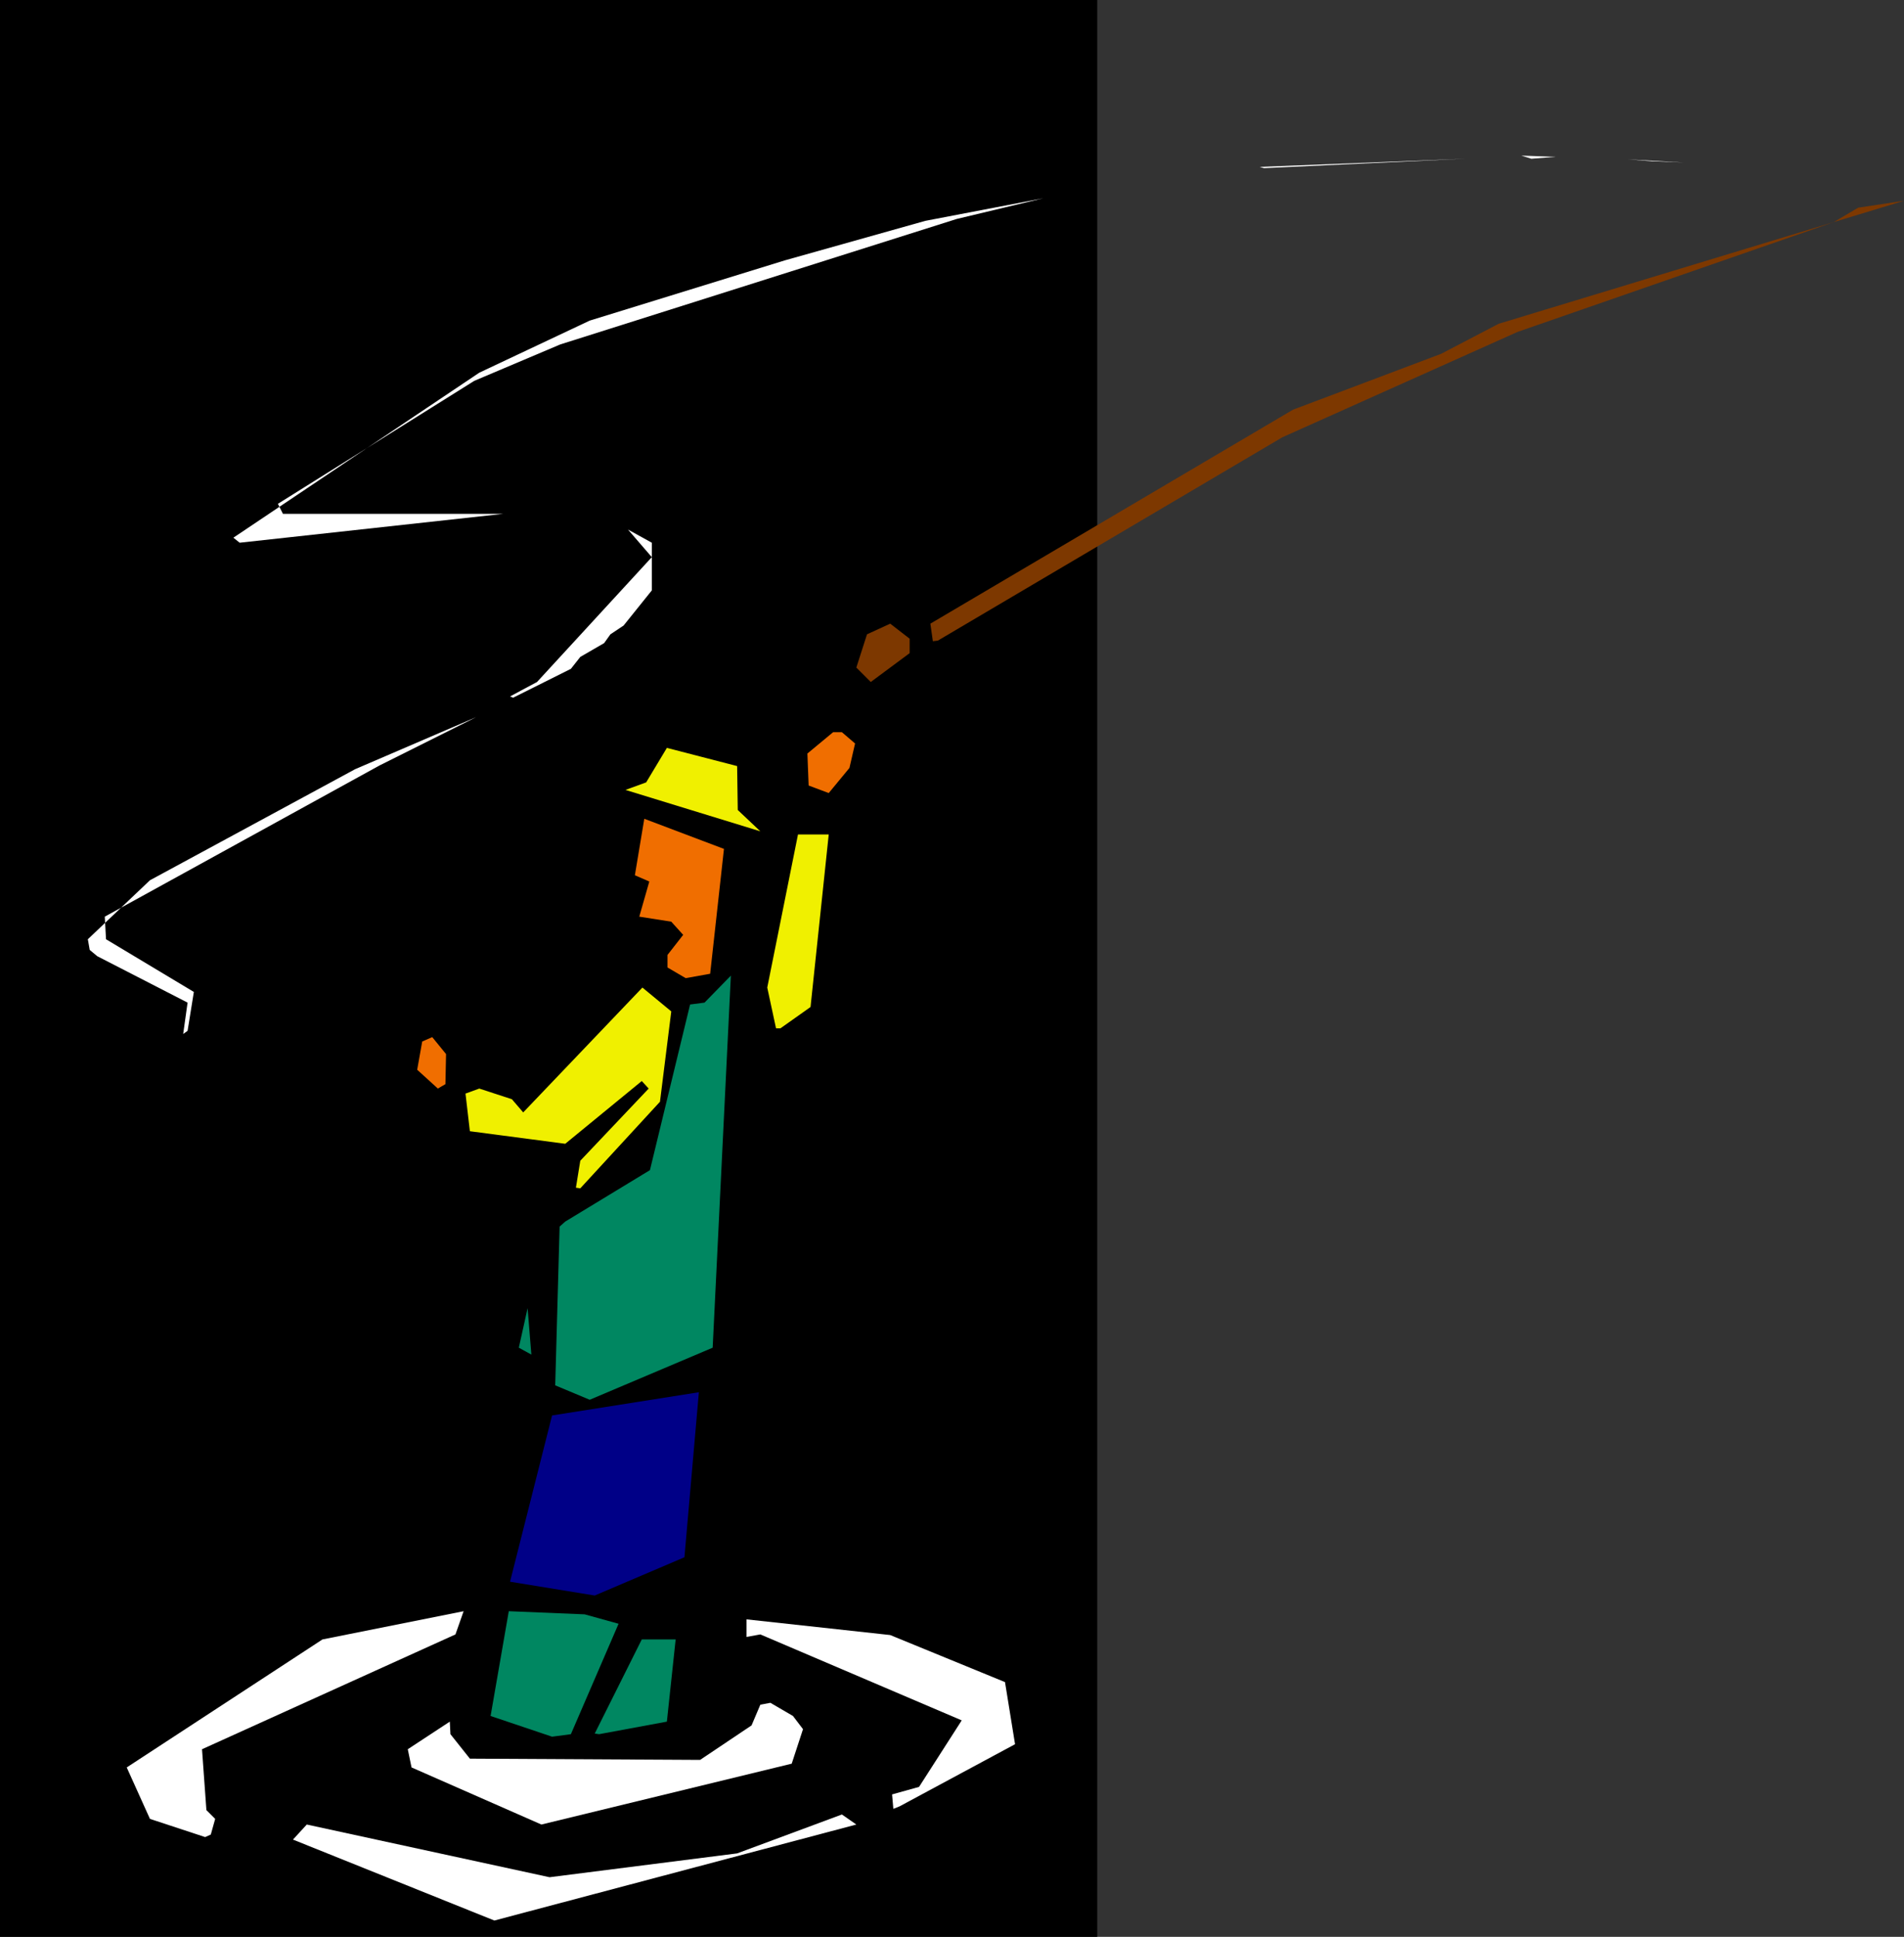
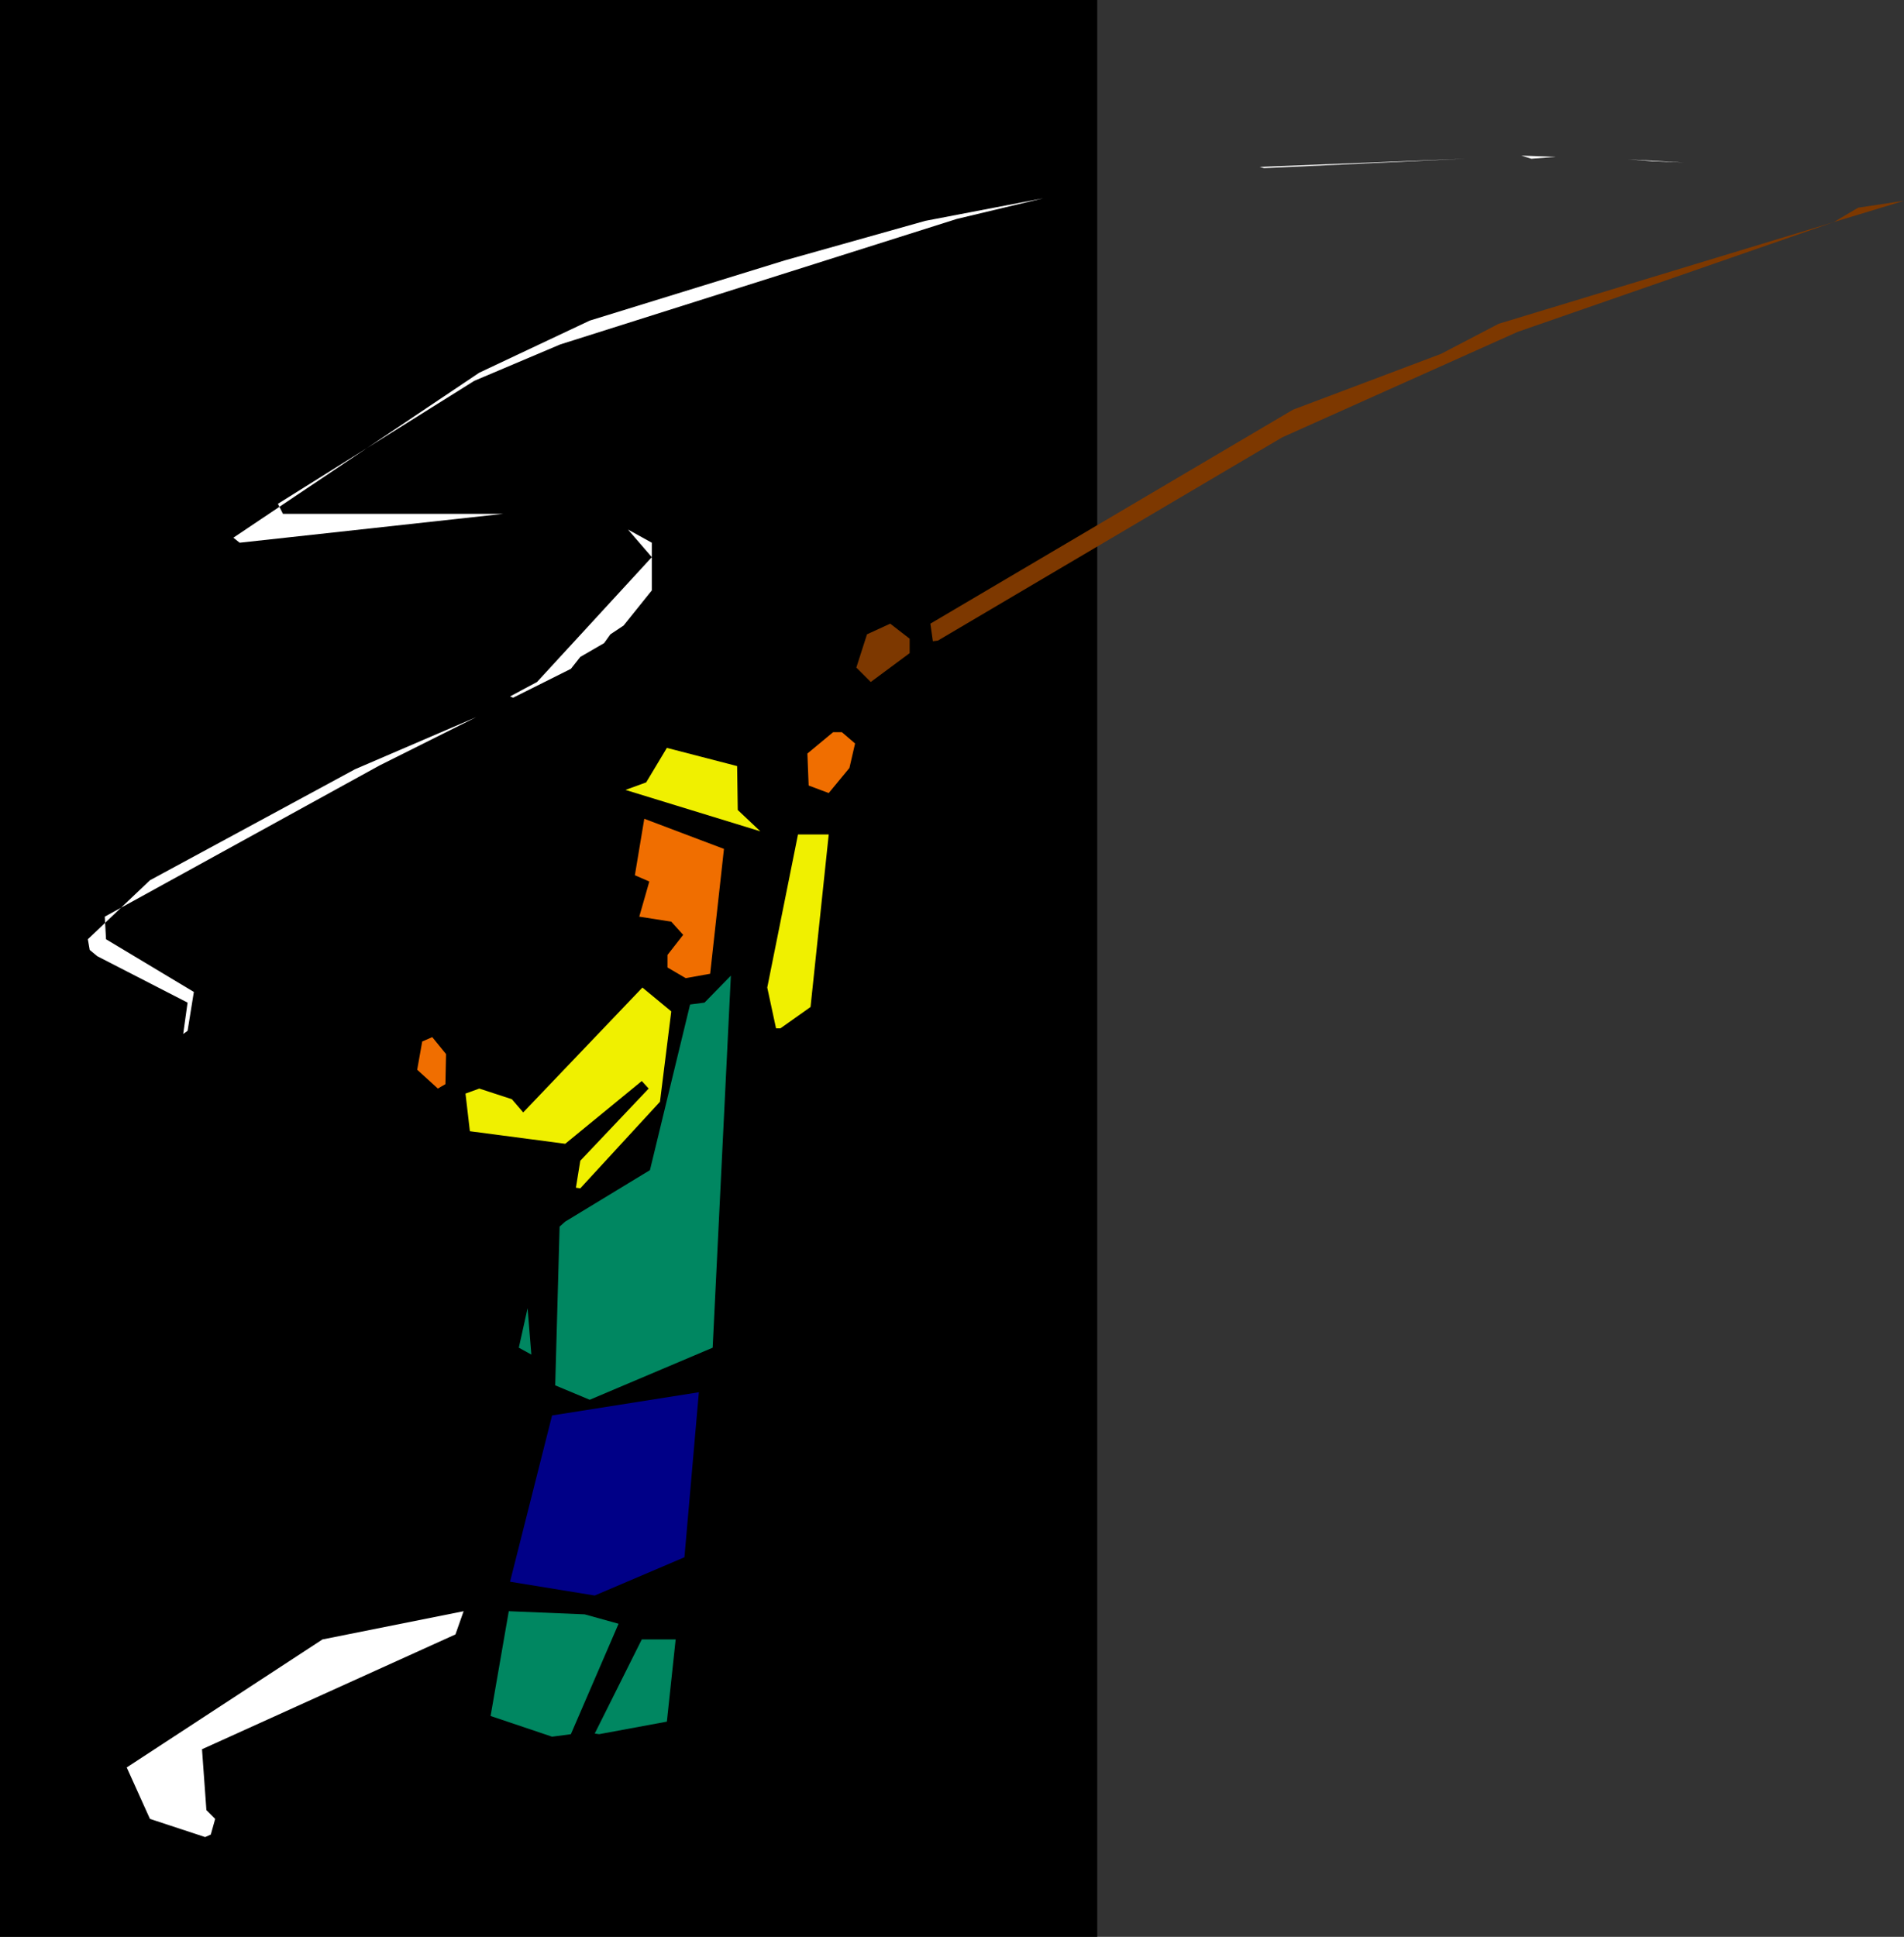
<svg xmlns="http://www.w3.org/2000/svg" xmlns:ns1="http://sodipodi.sourceforge.net/DTD/sodipodi-0.dtd" xmlns:ns2="http://www.inkscape.org/namespaces/inkscape" version="1.0" width="129.766mm" height="131.987mm" id="svg34" ns1:docname="Fishing 017.wmf">
  <rect width="100%" height="100%" fill="#333333" stroke="none" />
  <ns1:namedview id="namedview34" pagecolor="#ffffff" bordercolor="#000000" borderopacity="0.25" ns2:showpageshadow="2" ns2:pageopacity="0.0" ns2:pagecheckerboard="0" ns2:deskcolor="#d1d1d1" ns2:document-units="mm" />
  <defs id="defs1">
    <pattern id="WMFhbasepattern" patternUnits="userSpaceOnUse" width="6" height="6" x="0" y="0" />
  </defs>
  <path style="fill:#000000;fill-opacity:1;fill-rule:evenodd;stroke:none" d="M 0,498.848 H 282.638 V 0 H 0 Z" id="path1" />
  <path style="fill:#ffffff;fill-opacity:1;fill-rule:evenodd;stroke:none" d="m 394.465,40.884 6.302,-0.485 -8.888,-0.323 z" id="path2" />
  <path style="fill:#ffffff;fill-opacity:1;fill-rule:evenodd;stroke:none" d="m 425.492,41.53 8.242,0.323 -14.382,-0.808 z" id="path3" />
  <path style="fill:#ffffff;fill-opacity:1;fill-rule:evenodd;stroke:none" d="m 325.624,43.308 51.874,-2.424 -53.005,2.101 z" id="path4" />
  <path style="fill:#ffffff;fill-opacity:1;fill-rule:evenodd;stroke:none" d="m 313.342,43.631 h 7.757 z" id="path5" />
-   <path style="fill:#ffffff;fill-opacity:1;fill-rule:evenodd;stroke:none" d="M 451.348,44.439 436.966,41.853 Z" id="path6" />
-   <path style="fill:#ffffff;fill-opacity:1;fill-rule:evenodd;stroke:none" d="m 297.02,46.217 h 2.586 z" id="path7" />
  <path style="fill:#ffffff;fill-opacity:1;fill-rule:evenodd;stroke:none" d="m 282.153,48.479 2.747,-0.162 z" id="path8" />
  <path style="fill:#ffffff;fill-opacity:1;fill-rule:evenodd;stroke:none" d="m 473.487,48.964 -2.101,-1.454 z" id="path9" />
  <path style="fill:#ffffff;fill-opacity:1;fill-rule:evenodd;stroke:none" d="m 61.731,139.781 67.872,-7.433 h 19.069 -75.79 l -1.293,-2.586 50.581,-31.673 22.139,-9.373 102.131,-32.319 22.301,-5.333 -30.381,5.817 -36.198,10.181 -50.258,15.513 -28.442,13.413 -63.347,42.5 z" id="path10" />
  <path style="fill:#7d3800;fill-opacity:1;fill-rule:evenodd;stroke:none" d="m 241.592,164.99 88.718,-52.357 60.6,-27.148 81.446,-28.279 6.302,-3.717 11.797,-1.778 -104.393,31.673 -14.867,7.757 -38.138,14.382 -93.405,55.104 0.646,4.525 z" id="path11" />
  <path style="fill:#7d3800;fill-opacity:1;fill-rule:evenodd;stroke:none" d="m 224.301,175.655 10.019,-7.433 v -3.717 l -5.01,-3.878 -5.979,2.747 -2.747,8.565 z" id="path12" />
  <path style="fill:#ffffff;fill-opacity:1;fill-rule:evenodd;stroke:none" d="m 132.189,179.695 14.867,-7.433 2.424,-3.07 6.141,-3.555 1.616,-2.262 3.394,-2.262 7.272,-9.049 v -12.281 l -6.141,-3.394 6.141,7.11 -29.573,32.158 -6.949,3.717 z" id="path13" />
  <path style="fill:#f06e00;fill-opacity:1;fill-rule:evenodd;stroke:none" d="m 213.473,204.258 5.333,-6.464 1.454,-6.302 -3.394,-2.909 h -2.262 l -6.626,5.494 0.323,8.241 z" id="path14" />
  <path style="fill:#f0f000;fill-opacity:1;fill-rule:evenodd;stroke:none" d="m 195.859,214.115 -5.818,-5.494 -0.162,-11.312 -18.099,-4.686 -5.333,8.888 -5.333,1.939 z" id="path15" />
  <path style="fill:#f06e00;fill-opacity:1;fill-rule:evenodd;stroke:none" d="m 176.629,251.929 6.302,-1.131 3.555,-32.158 -20.523,-7.757 -2.424,14.544 3.717,1.616 -2.586,9.049 8.242,1.293 3.07,3.394 -4.04,5.171 v 3.232 z" id="path16" />
  <path style="fill:#f0f000;fill-opacity:1;fill-rule:evenodd;stroke:none" d="m 201.03,264.857 7.757,-5.494 4.686,-44.439 h -7.918 l -7.918,39.43 2.262,10.504 z" id="path17" />
  <path style="fill:#ffffff;fill-opacity:1;fill-rule:evenodd;stroke:none" d="m 48.318,265.503 1.616,-10.019 -22.624,-13.574 -0.323,-5.817 70.781,-38.945 24.886,-12.443 -31.189,13.413 -52.843,28.603 -15.998,15.19 0.485,2.747 1.939,1.616 23.27,11.958 -1.131,8.08 z" id="path18" />
  <path style="fill:#f06e00;fill-opacity:1;fill-rule:evenodd;stroke:none" d="m 113.605,279.885 1.131,-0.646 0.162,-7.757 -3.555,-4.363 -2.586,1.131 -1.293,7.272 5.333,4.848 z" id="path19" />
  <path style="fill:#000000;fill-opacity:1;fill-rule:evenodd;stroke:none" d="M 12.443,295.722 27.31,283.763 Z" id="path20" />
  <path style="fill:#000000;fill-opacity:1;fill-rule:evenodd;stroke:none" d="m 7.595,303.801 1.616,-3.878 z" id="path21" />
  <path style="fill:#f0f000;fill-opacity:1;fill-rule:evenodd;stroke:none" d="m 149.48,306.064 20.523,-22.3 2.909,-23.27 -7.434,-6.141 -30.704,32.158 -2.909,-3.394 -8.403,-2.747 -3.555,1.293 1.131,9.696 24.563,3.232 19.715,-16.16 1.778,1.939 -17.614,18.584 -1.131,6.949 z" id="path22" />
  <path style="fill:#000000;fill-opacity:1;fill-rule:evenodd;stroke:none" d="m 6.302,312.528 v -3.878 z" id="path23" />
  <path style="fill:#000000;fill-opacity:1;fill-rule:evenodd;stroke:none" d="m 5.01,324.647 2.586,-0.323 v -1.616 l -3.232,1.616 z" id="path24" />
  <path style="fill:#008761;fill-opacity:1;fill-rule:evenodd;stroke:none" d="m 136.875,348.887 -0.97,-11.958 -2.262,10.181 z" id="path25" />
  <path style="fill:#008761;fill-opacity:1;fill-rule:evenodd;stroke:none" d="m 151.904,360.522 31.674,-13.412 4.686,-95.827 -6.787,6.949 -3.717,0.485 -10.342,42.661 -21.816,13.251 -1.454,1.293 -1.131,40.884 z" id="path26" />
  <path style="fill:#000087;fill-opacity:1;fill-rule:evenodd;stroke:none" d="m 153.197,410.94 23.109,-9.857 3.717,-42.5 -37.814,5.979 -10.827,42.823 z" id="path27" />
  <path style="fill:#000000;fill-opacity:1;fill-rule:evenodd;stroke:none" d="m 167.902,415.788 6.141,-1.293 0.808,-3.07 -6.949,2.262 z" id="path28" />
  <path style="fill:#008761;fill-opacity:1;fill-rule:evenodd;stroke:none" d="m 154.328,446.653 17.453,-3.232 2.262,-21.169 h -8.726 l -12.12,24.239 z" id="path29" />
  <path style="fill:#008761;fill-opacity:1;fill-rule:evenodd;stroke:none" d="m 142.208,447.299 4.848,-0.646 12.282,-28.441 -8.726,-2.424 -19.554,-0.808 -4.686,26.987 z" id="path30" />
-   <path style="fill:#ffffff;fill-opacity:1;fill-rule:evenodd;stroke:none" d="m 231.734,465.236 29.734,-15.998 -2.586,-15.998 -29.573,-12.12 -37.006,-4.04 v 4.525 l 3.555,-0.646 51.874,22.139 -10.989,17.129 -6.949,1.939 0.323,3.717 z" id="path31" />
-   <path style="fill:#ffffff;fill-opacity:1;fill-rule:evenodd;stroke:none" d="m 139.461,469.923 64.478,-15.675 2.909,-8.888 -2.586,-3.394 -5.818,-3.394 -2.586,0.485 -2.262,5.333 -13.251,8.888 -59.307,-0.323 -5.01,-6.302 -0.162,-3.232 -10.827,7.11 0.97,4.686 z" id="path32" />
  <path style="fill:#ffffff;fill-opacity:1;fill-rule:evenodd;stroke:none" d="m 54.298,472.508 1.131,-4.04 -2.262,-2.262 -1.131,-15.675 65.286,-29.572 2.101,-5.979 -36.36,7.272 -50.419,32.966 5.979,13.251 14.221,4.686 z" id="path33" />
-   <path style="fill:#ffffff;fill-opacity:1;fill-rule:evenodd;stroke:none" d="m 127.341,494.647 93.243,-24.724 -3.717,-2.586 -26.987,10.019 -48.318,6.141 -62.539,-13.574 -3.555,3.878 z" id="path34" />
</svg>